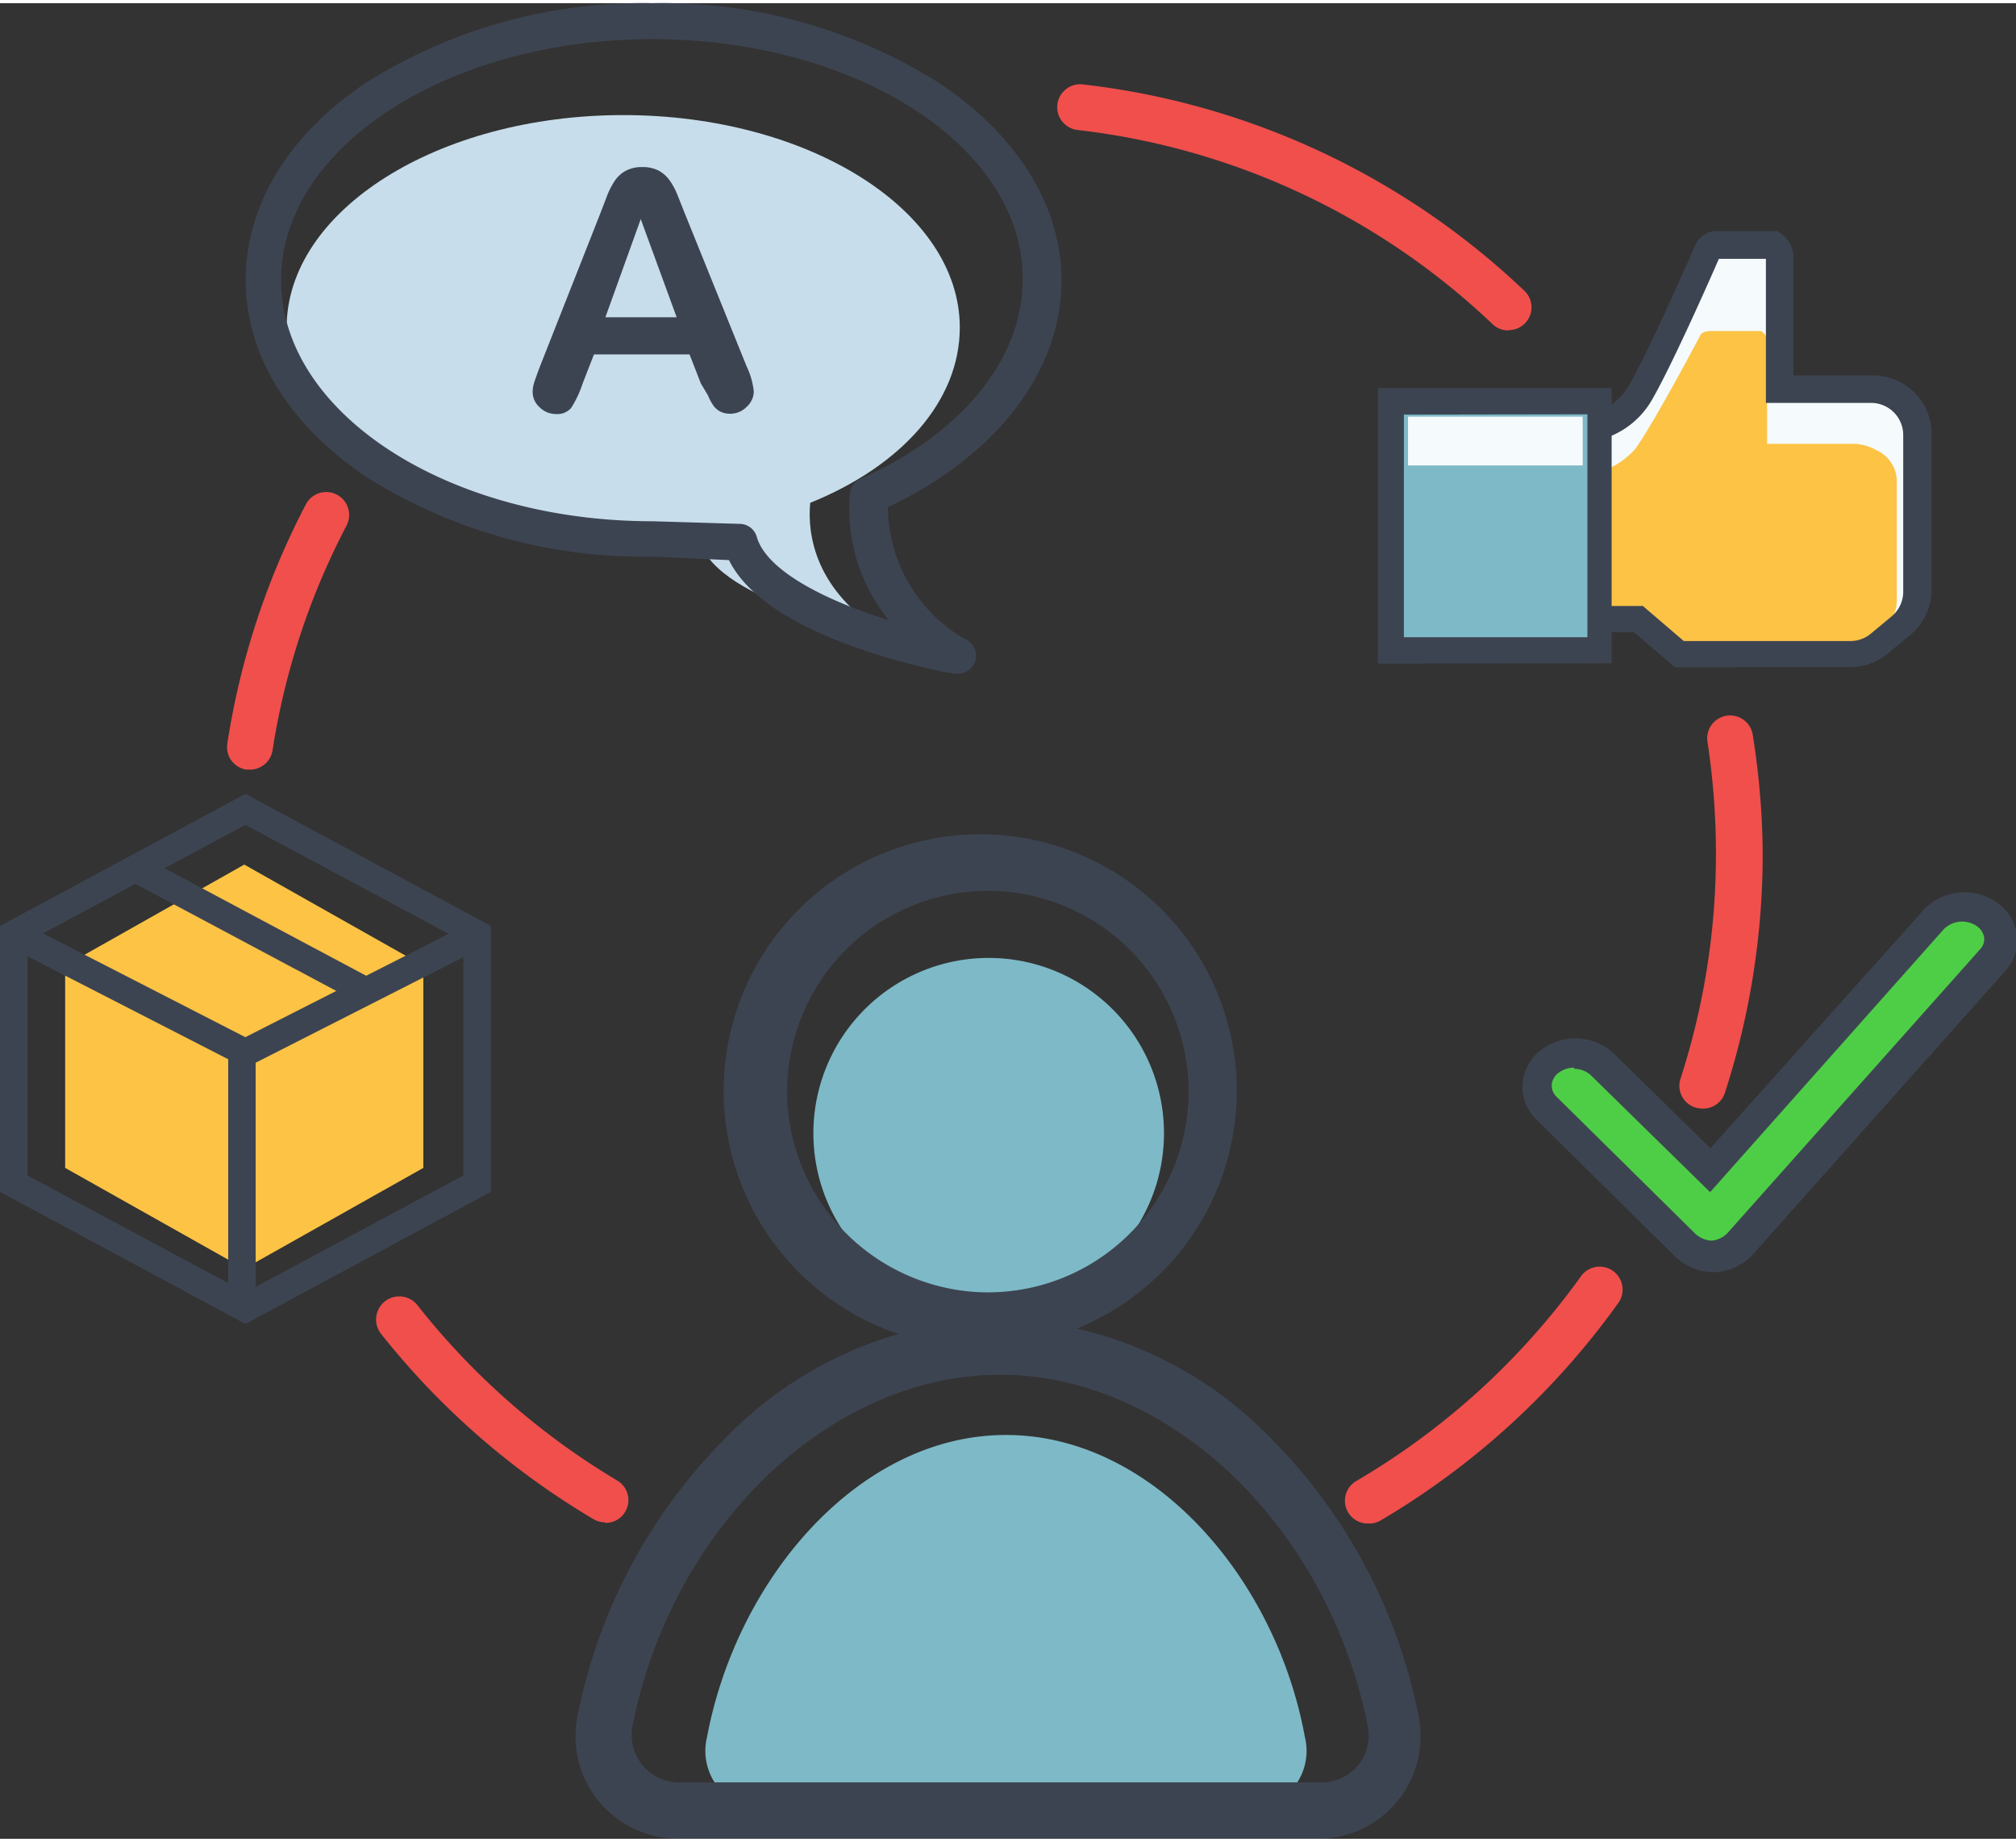
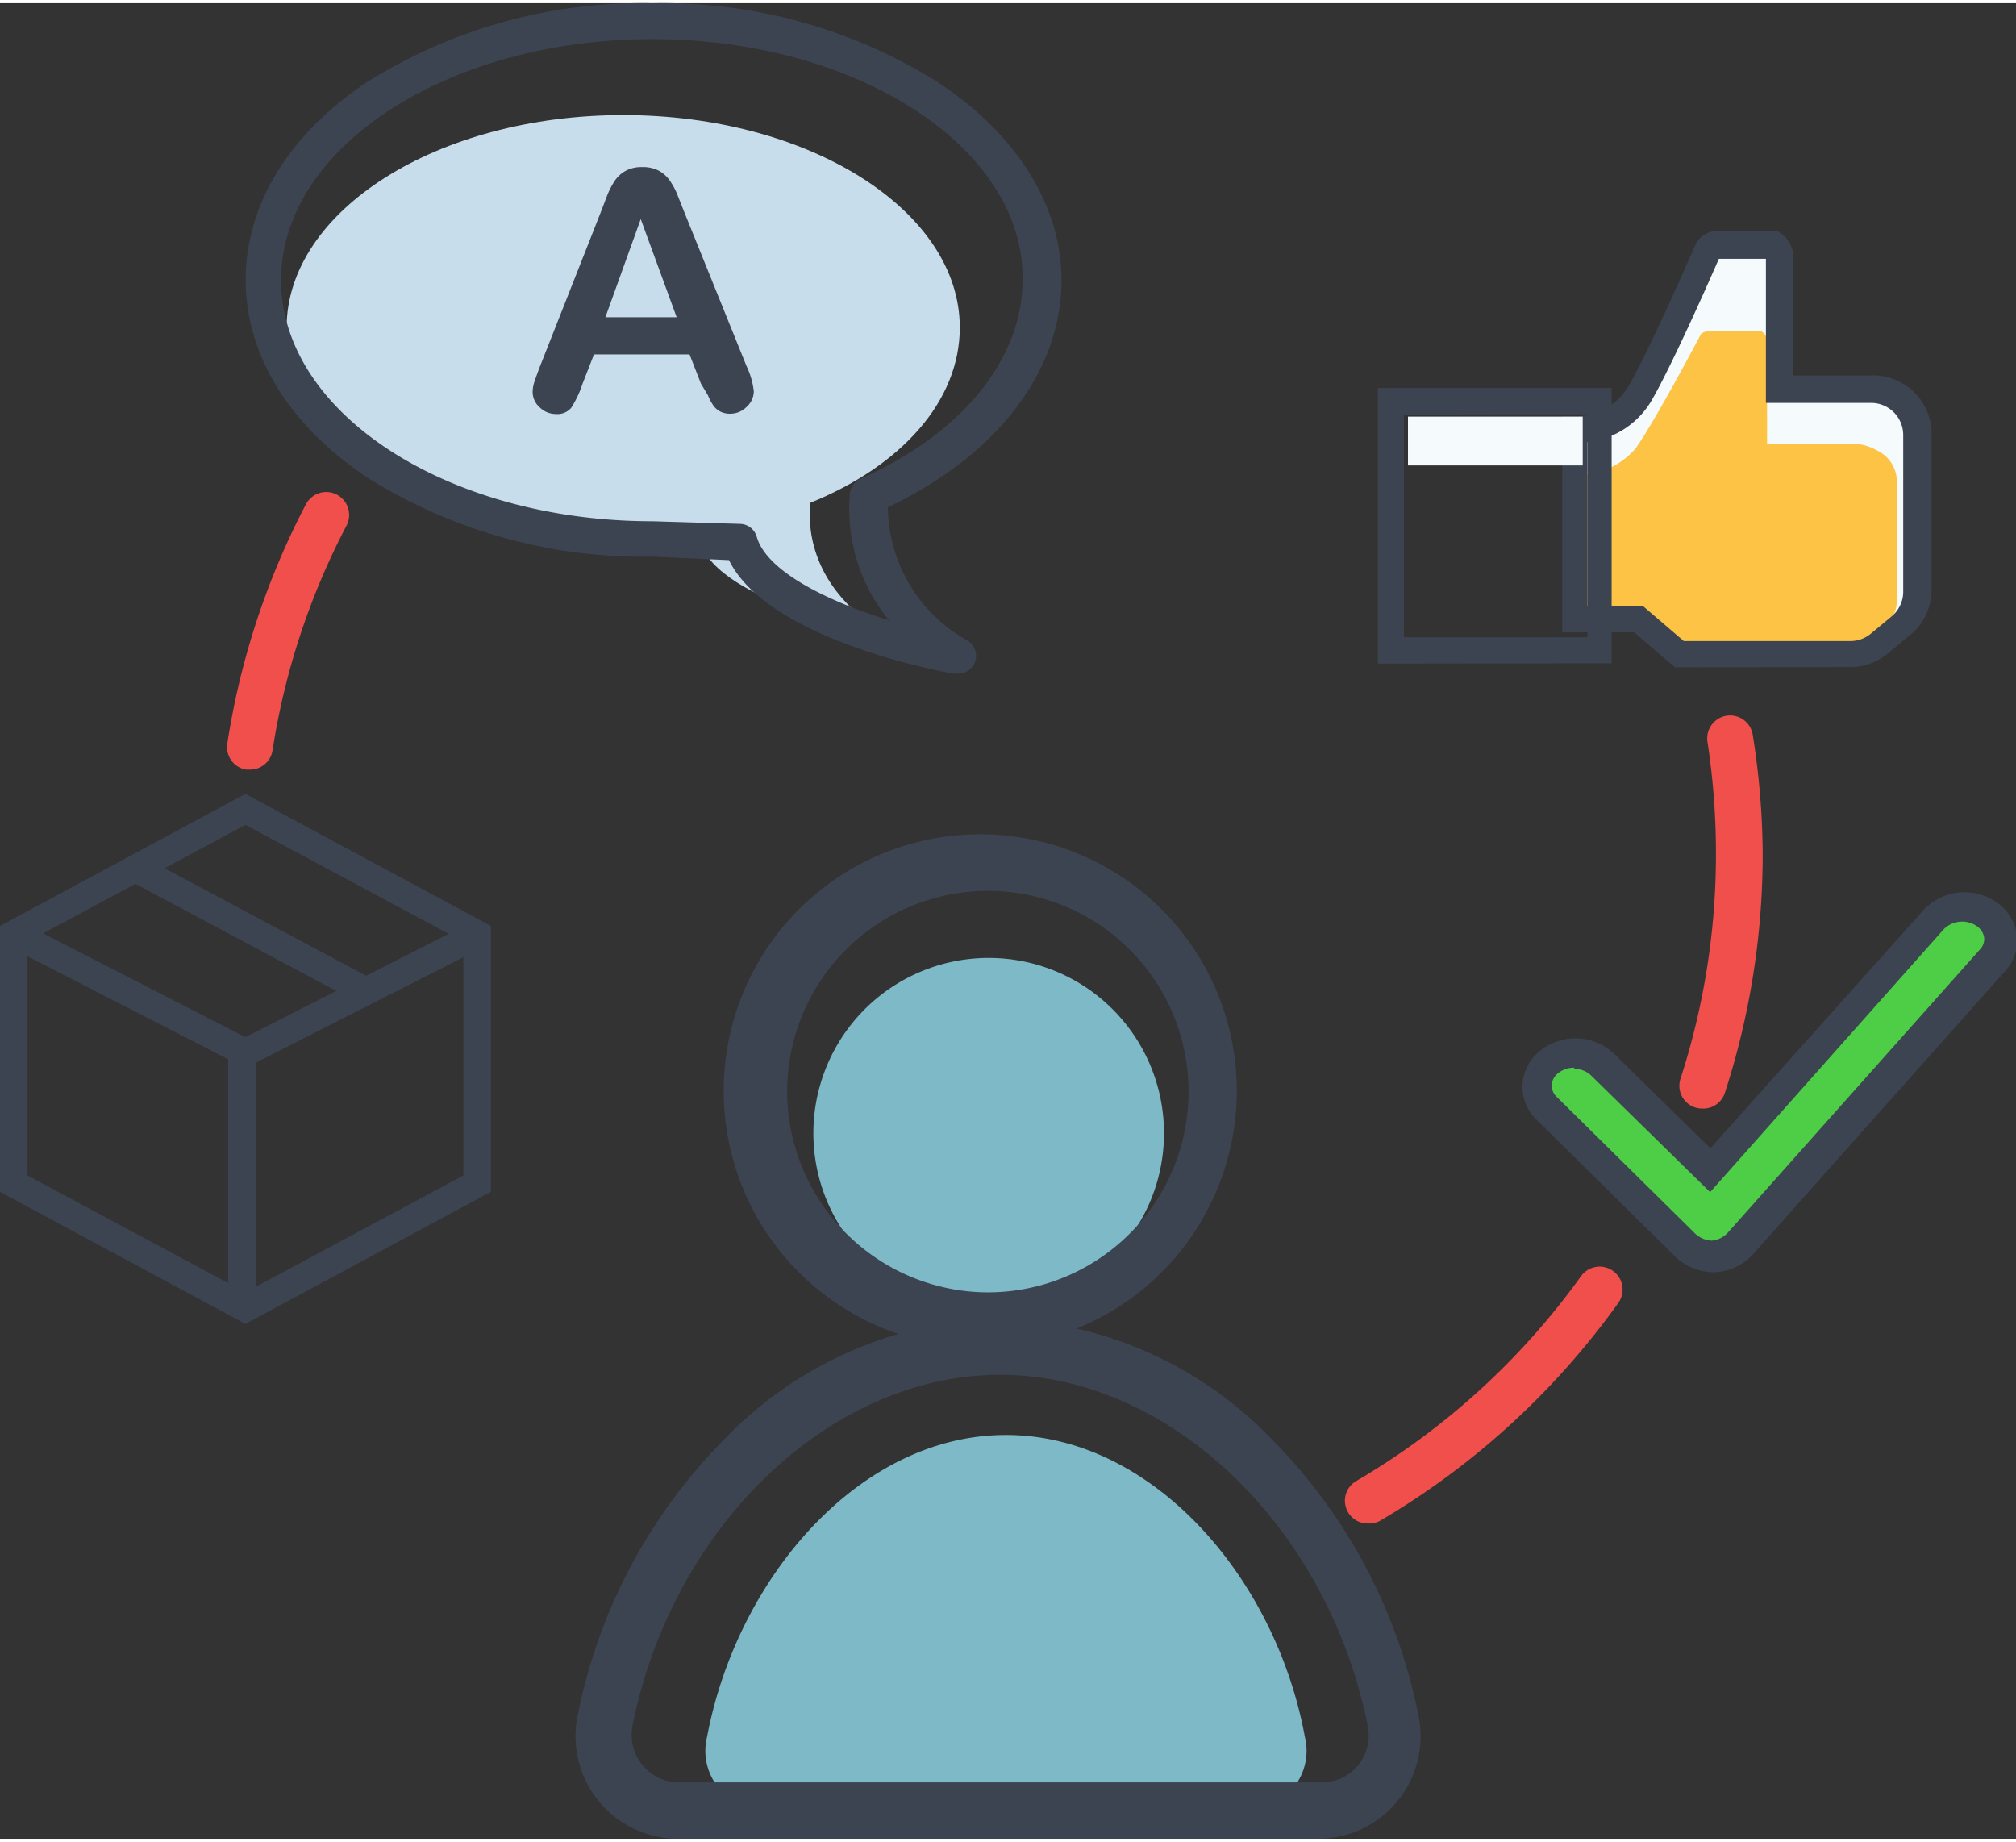
<svg xmlns="http://www.w3.org/2000/svg" id="Layer_1" data-name="Layer 1" width="2.43cm" height="2.22cm" viewBox="0 0 69 62.82">
  <rect x="0" y="0" width="69" height="62.82" fill="#333333" stroke="none" />
  <title>company-secretarial</title>
  <path d="M47.5,63.09a.78.78,0,0,1-.4-1.46,25.06,25.06,0,0,0,7.68-7,.78.78,0,1,1,1.28.91A26.62,26.62,0,0,1,47.9,63,.78.78,0,0,1,47.5,63.09Z" transform="translate(-0.67 -11.06)" style="fill:#f04f4c" />
  <path d="M58.93,48.89a.78.78,0,0,1-.75-1,24.91,24.91,0,0,0,1.22-7.72,25.23,25.23,0,0,0-.29-3.83.78.78,0,0,1,1.55-.24A26.8,26.8,0,0,1,61,40.14a26.47,26.47,0,0,1-1.29,8.2A.78.78,0,0,1,58.93,48.89Z" transform="translate(-0.67 -11.06)" style="fill:#f04f4c" />
-   <path d="M52.3,22.26a.78.78,0,0,1-.54-.21,24.69,24.69,0,0,0-14.21-6.65.78.78,0,1,1,.18-1.56A26.25,26.25,0,0,1,52.84,20.9a.78.78,0,0,1-.54,1.35Z" transform="translate(-0.67 -11.06)" style="fill:#f04f4c" />
  <path d="M9.22,37.29H9.1a.78.78,0,0,1-.65-.89,26.28,26.28,0,0,1,2.69-8.19.78.78,0,1,1,1.39.73A24.72,24.72,0,0,0,10,36.62.78.78,0,0,1,9.22,37.29Z" transform="translate(-0.67 -11.06)" style="fill:#f04f4c" />
-   <path d="M21.38,63.05a.78.78,0,0,1-.4-.11,26.51,26.51,0,0,1-7.26-6.33.78.78,0,0,1,1.23-1,25,25,0,0,0,6.83,6,.78.78,0,0,1-.4,1.46Z" transform="translate(-0.67 -11.06)" style="fill:#f04f4c" />
  <path d="M34.28,55.73a6,6,0,1,0-5.76-5.63A6,6,0,0,0,34.28,55.73Z" transform="translate(-0.67 -11.06)" style="fill:#7eb9c7" />
  <path d="M43.42,72.87a2,2,0,0,0,1.91-2.48c-1-5.45-5.22-10.33-10.23-10.33s-9.2,4.88-10.23,10.33a2,2,0,0,0,1.91,2.48Z" transform="translate(-0.67 -11.06)" style="fill:#7eb9c7" />
  <path d="M34.46,57.06H34a8.78,8.78,0,1,1,.44,0Zm-.34-1.89a6.87,6.87,0,1,0-6.5-6.5,6.9,6.9,0,0,0,6.5,6.5Z" transform="translate(-0.67 -11.06)" style="fill:#3d4451" />
  <path d="M45.88,73.88h-22a3.51,3.51,0,0,1-3.44-4.21,18.54,18.54,0,0,1,5-9.44,13.43,13.43,0,0,1,9.39-4.15,13.43,13.43,0,0,1,9.39,4.15,18.54,18.54,0,0,1,5,9.44,3.51,3.51,0,0,1-3.44,4.21ZM34.9,58C29.1,58,23.69,63.16,22.32,70a1.64,1.64,0,0,0,.34,1.36,1.62,1.62,0,0,0,1.25.59h22a1.62,1.62,0,0,0,1.25-.59A1.64,1.64,0,0,0,47.48,70C46.1,63.16,40.69,58,34.9,58Z" transform="translate(-0.67 -11.06)" style="fill:#3d4451" />
  <path d="M22,29.44c-6.36,0-11.52-3.26-11.52-7.27S15.65,14.89,22,14.89s11.52,3.26,11.52,7.27c0,2.52-2,4.74-5.12,6-.1,1.09.16,3,2.56,4.48,0,0-5.69-1-6.35-3.18Z" transform="translate(-0.67 -11.06)" style="fill:#c7ddeb" />
  <path d="M33.39,34h-.11c-.68-.12-6.36-1.23-7.66-3.88L23,30a17.76,17.76,0,0,1-9.75-2.7c-2.69-1.79-4.17-4.2-4.17-6.77s1.48-5,4.17-6.78A17.77,17.77,0,0,1,23,11.06a17.77,17.77,0,0,1,9.76,2.7C35.48,15.55,37,18,37,20.54c0,3.12-2.21,6-5.94,7.77a5.26,5.26,0,0,0,2.7,4.55A.61.61,0,0,1,33.39,34ZM23,12.29c-7,0-12.71,3.7-12.71,8.25S16,28.79,23,28.79h0l3,.09a.61.61,0,0,1,.57.44c.34,1.2,2.47,2.22,4.53,2.86a6,6,0,0,1-1.34-4.33.61.61,0,0,1,.36-.51c3.48-1.55,5.55-4.1,5.55-6.81C35.73,16,30,12.29,23,12.29Z" transform="translate(-0.67 -11.06)" style="fill:#3d4451" />
  <path d="M24.66,24.08l-.39-1H21l-.39,1a3.67,3.67,0,0,1-.39.83.62.62,0,0,1-.53.21.78.78,0,0,1-.55-.23.7.7,0,0,1-.24-.52,1.15,1.15,0,0,1,.06-.35q.06-.18.18-.5l2.09-5.3.21-.55a2.78,2.78,0,0,1,.27-.53,1.09,1.09,0,0,1,.37-.34,1.14,1.14,0,0,1,.57-.13,1.16,1.16,0,0,1,.58.13,1.11,1.11,0,0,1,.37.34,2.37,2.37,0,0,1,.24.44l.25.63,2.13,5.27a2.65,2.65,0,0,1,.25.87.72.72,0,0,1-.24.52.78.78,0,0,1-.57.24.74.74,0,0,1-.33-.07.68.68,0,0,1-.23-.19,1.74,1.74,0,0,1-.2-.37Zm-3.27-2.27h2.44L22.6,18.45Z" transform="translate(-0.67 -11.06)" style="fill:#3d4451" />
  <path d="M64.74,24.29H61.56V19.75a.53.53,0,0,0-.23-.4H59.51c-.3,0-.37.15-.37.15s-1.64,3.76-2.36,5a2.6,2.6,0,0,1-2.19,1.17v6.48h2.14l1.4,1.2H64A1.55,1.55,0,0,0,65,33l.71-.59a1.55,1.55,0,0,0,.55-1.19V25.84a1.55,1.55,0,0,0-.75-1.33h0A1.55,1.55,0,0,0,64.74,24.29Z" transform="translate(-0.67 -11.06)" style="fill:#f5fafc" />
  <path d="M64.15,26.14h-3V22.59a.41.41,0,0,0-.21-.31H59.23c-.28,0-.35.12-.35.12s-1.55,2.94-2.23,3.9a2.67,2.67,0,0,1-2.07.92v5.07h2l1.32.93h5.56a1.65,1.65,0,0,0,.94-.28l.67-.47a1.14,1.14,0,0,0,.52-.93V27.35a1.19,1.19,0,0,0-.71-1h0A1.69,1.69,0,0,0,64.15,26.14Z" transform="translate(-0.67 -11.06)" style="fill:#fdc345" />
  <path d="M58,33.79l-1.4-1.2H54.14V25.2l.46,0a2.13,2.13,0,0,0,1.79-1c.7-1.18,2.32-4.9,2.34-4.94v0a.83.83,0,0,1,.78-.4h2l.11.08a1,1,0,0,1,.43.77v4.09h2.73a2,2,0,0,1,2,2v5.35A2,2,0,0,1,66,32.72l-.71.59a2,2,0,0,1-1.28.47ZM56.9,31.69l1.4,1.2H64a1.1,1.1,0,0,0,.71-.26l.71-.59a1.1,1.1,0,0,0,.39-.84V25.84a1.1,1.1,0,0,0-1.1-1.1H61.11V19.81H59.5c-.29.67-1.67,3.79-2.34,4.91A2.91,2.91,0,0,1,55,26.08v5.61Z" transform="translate(-0.67 -11.06)" style="fill:#3d4451" />
-   <rect x="47.61" y="13.62" width="7.12" height="8.52" style="fill:#7eb9c7" />
  <path d="M47.83,33.66V24.23h8v9.42Zm.89-8.52v7.62H55V25.13Z" transform="translate(-0.67 -11.06)" style="fill:#3d4451" />
  <rect x="48.19" y="14.15" width="5.98" height="1.67" style="fill:#f5fafc" />
  <path d="M59.25,54a1.41,1.41,0,0,1-1-.42L53.58,48.9a1,1,0,0,1,.1-1.6,1.42,1.42,0,0,1,1.81.08L59.19,51l7.66-8.57a1.41,1.41,0,0,1,1.8-.19,1,1,0,0,1,.22,1.58l-8.61,9.67a1.35,1.35,0,0,1-1,.48Z" transform="translate(-0.67 -11.06)" style="fill:#4ece46" />
  <path d="M59.29,54.49h0a1.92,1.92,0,0,1-1.32-.57l-4.71-4.65a1.57,1.57,0,0,1-.48-1.21,1.61,1.61,0,0,1,.63-1.17,1.93,1.93,0,0,1,2.5.12l3.3,3.24,7.3-8.16a1.92,1.92,0,0,1,2.48-.27,1.62,1.62,0,0,1,.71,1.13,1.53,1.53,0,0,1-.39,1.22l-8.61,9.67A1.87,1.87,0,0,1,59.29,54.49Zm-4.74-7a.88.88,0,0,0-.54.18.56.56,0,0,0-.23.41.53.53,0,0,0,.17.41l4.71,4.65a.89.89,0,0,0,.59.27h0a.85.85,0,0,0,.58-.3l8.61-9.67a.51.51,0,0,0,.14-.4.58.58,0,0,0-.26-.4.89.89,0,0,0-1.12.11l-8,9-4.08-4A.84.84,0,0,0,54.55,47.53Z" transform="translate(-0.67 -11.06)" style="fill:#3d4451" />
-   <polygon points="14.49 39.86 8.36 43.31 2.23 39.86 2.23 32.94 8.36 29.48 14.49 32.94 14.49 39.86" style="fill:#fdc345" />
  <path d="M9.07,56.26.67,51.74v-9.1l8.4-4.52,8.4,4.52v9.1ZM1.61,51.18l7.46,4,7.46-4v-8l-7.46-4-7.46,4Z" transform="translate(-0.67 -11.06)" style="fill:#3d4451" />
  <rect x="7.81" y="35.91" width="0.94" height="8.78" style="fill:#3d4451" />
  <rect x="8.58" y="44.48" width="8.95" height="0.94" transform="translate(-19.62 -0.27) rotate(-26.94)" style="fill:#3d4451" />
  <rect x="4.64" y="40.51" width="0.94" height="8.89" transform="translate(-37.89 17.92) rotate(-62.85)" style="fill:#3d4451" />
  <rect x="8.81" y="38.33" width="0.94" height="8.93" transform="translate(-33.51 19.79) rotate(-61.94)" style="fill:#3d4451" />
</svg>